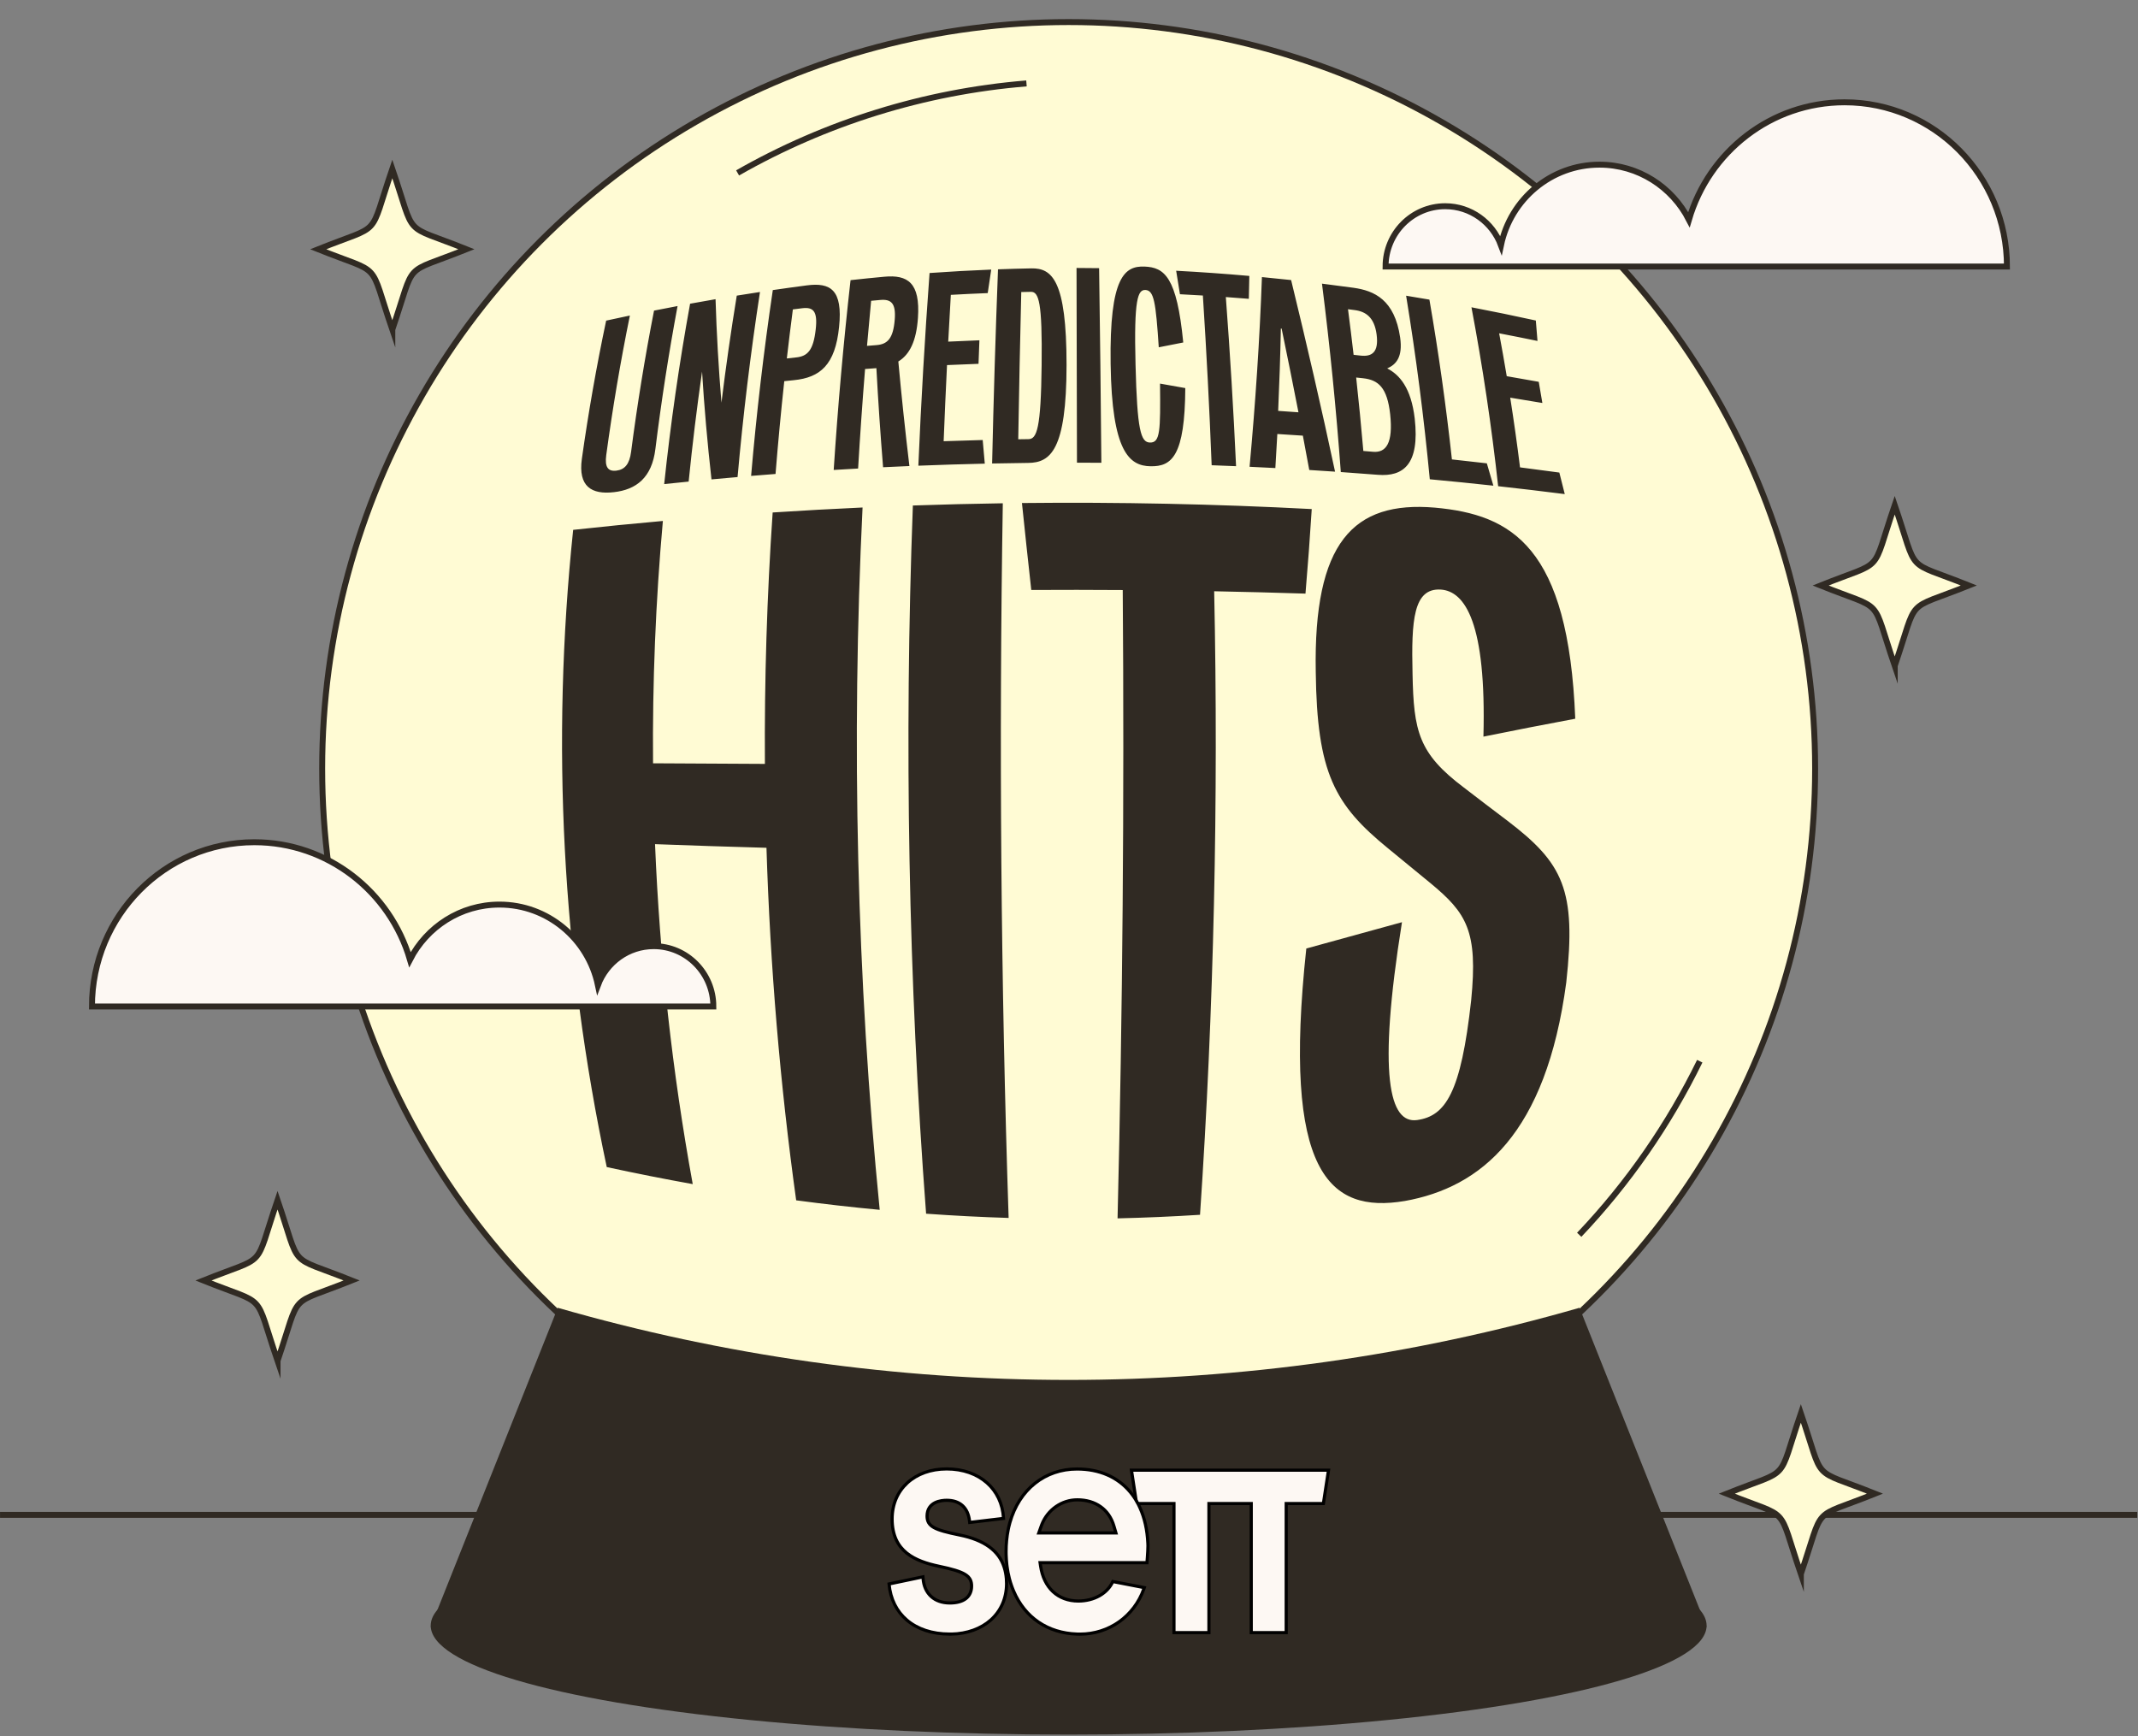
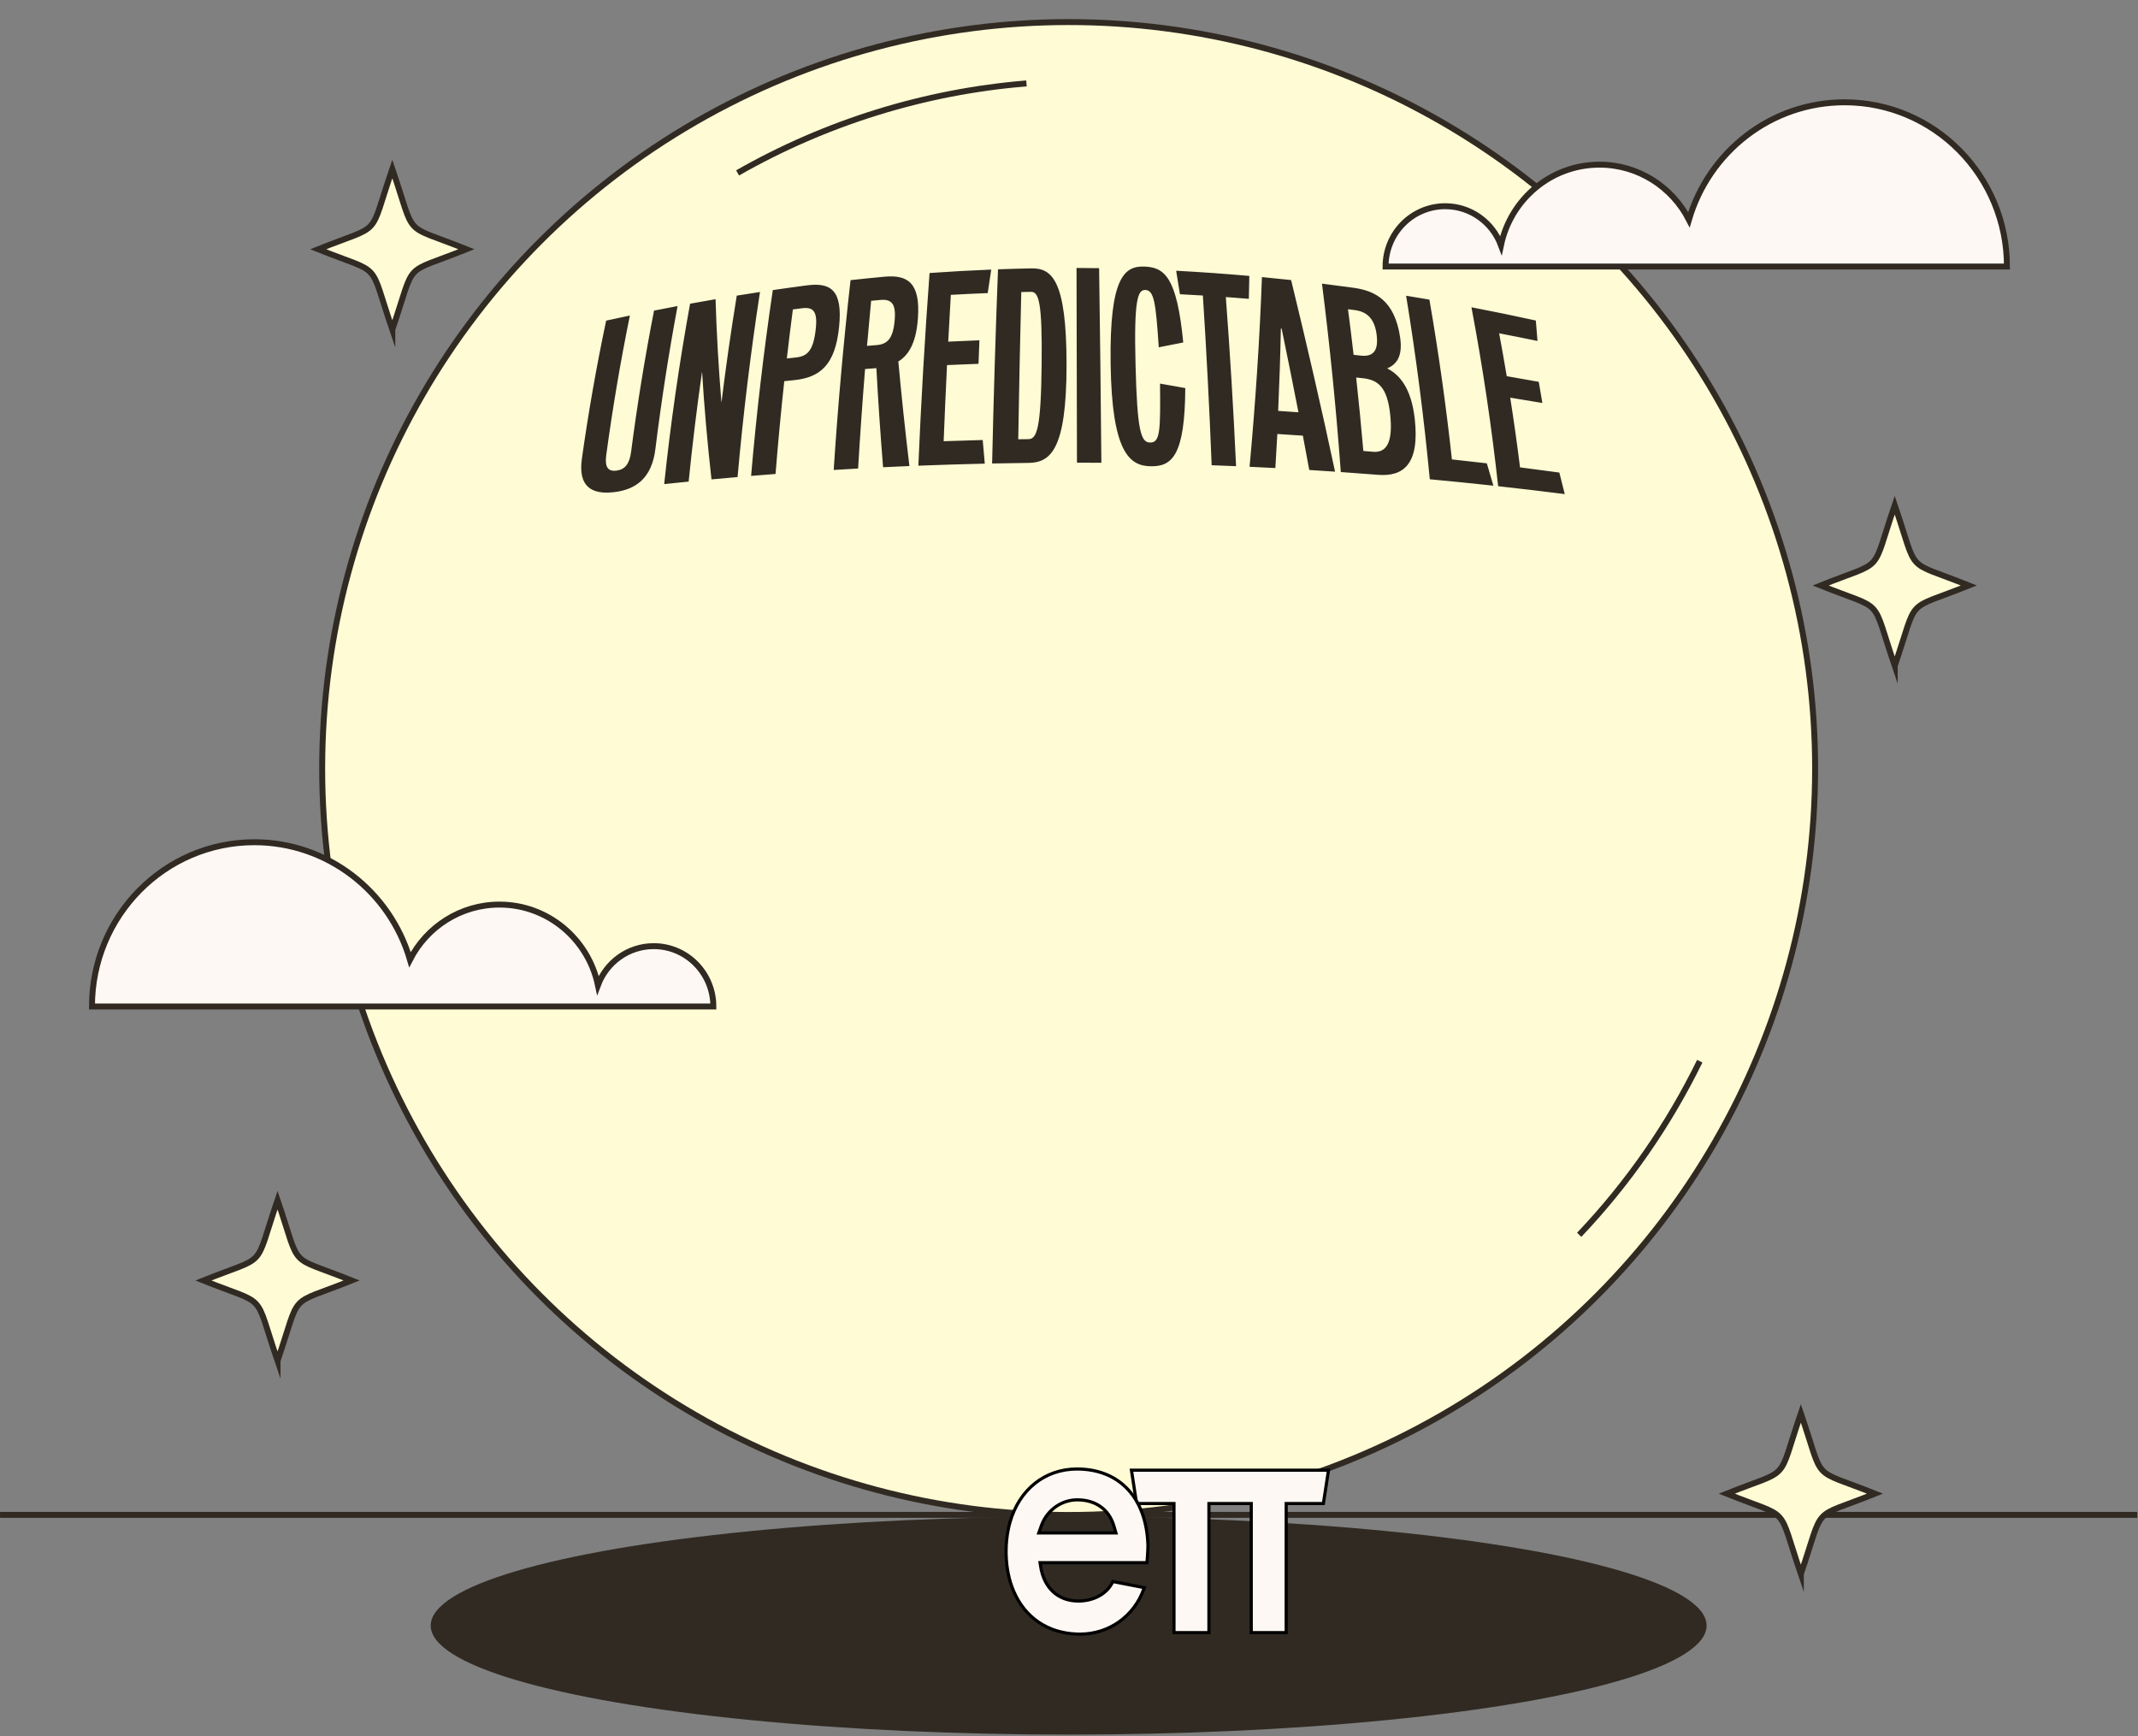
<svg xmlns="http://www.w3.org/2000/svg" width="543" height="441" viewBox="0 0 543 441" fill="none">
  <rect x="0" y="0" width="543" height="441" fill="#808080" stroke="none" />
  <line x1="0.008" y1="384.75" x2="542.815" y2="384.75" stroke="#302A23" stroke-width="1.508" />
  <circle cx="271.411" cy="195.193" r="189.587" fill="#FFFBD4" stroke="#302A23" stroke-width="1.508" />
  <g clip-path="url(#clip0_3659_10061)">
    <path d="M155.917 125.003C150.259 125.655 146.795 123.596 147.779 116.534C149.431 104.784 151.487 93.076 153.949 81.433C155.963 80.991 157.97 80.562 159.975 80.141C157.577 91.9 155.579 103.724 153.97 115.59C153.556 118.657 154.433 119.8 156.566 119.532C158.705 119.264 159.887 117.841 160.286 114.737C161.846 102.734 163.784 90.776 166.108 78.889C168.104 78.493 170.096 78.106 172.086 77.731C169.837 89.762 167.961 101.865 166.456 114.015C165.563 121.347 161.59 124.357 155.914 125.006L155.917 125.003ZM168.689 122.944C170.31 107.593 172.5 92.309 175.264 77.137C177.424 76.741 179.581 76.358 181.732 75.989C181.991 84.632 182.496 93.396 183.231 102.264C184.349 93.171 185.647 84.108 187.121 75.087C189.09 74.767 191.055 74.46 193.017 74.161C190.625 89.722 188.727 105.408 187.322 121.165C185.114 121.353 182.908 121.551 180.699 121.759C179.663 112.522 178.859 103.389 178.307 94.377C176.973 103.66 175.839 112.973 174.901 122.316C172.829 122.52 170.761 122.73 168.689 122.95V122.944ZM190.762 120.872C192.121 105.049 193.958 89.302 196.274 73.677C199.168 73.253 202.053 72.857 204.932 72.479C210.907 71.706 214.085 73.573 213.107 83.029C212.132 92.711 208.284 95.9 201.608 96.561C200.801 96.644 199.994 96.726 199.186 96.811C198.336 104.644 197.599 112.504 196.968 120.379C194.9 120.537 192.831 120.701 190.762 120.872ZM199.832 91.041C200.633 90.953 201.435 90.865 202.236 90.776C205.112 90.469 206.578 88.97 207.172 83.651C207.699 79.017 206.547 77.942 203.729 78.289C202.943 78.386 202.154 78.484 201.368 78.585C200.825 82.728 200.317 86.88 199.835 91.038L199.832 91.041ZM211.739 119.361C212.796 103.197 214.219 87.105 216.019 71.151C218.883 70.837 221.741 70.548 224.593 70.283C230.506 69.735 233.757 71.773 233.136 80.744C232.731 86.591 231.067 90.03 228.154 91.812C228.959 100.607 229.903 109.463 230.966 118.368C228.739 118.459 226.512 118.563 224.282 118.67C223.6 110.237 223.03 101.847 222.582 93.509C222.427 93.521 222.271 93.53 222.113 93.543C221.311 93.6 220.51 93.661 219.706 93.722C219.026 102.121 218.438 110.548 217.939 118.999C215.87 119.111 213.804 119.233 211.736 119.361H211.739ZM220.199 87.846C220.995 87.782 221.79 87.718 222.585 87.654C225.437 87.434 226.86 85.951 227.24 81.168C227.569 77.079 226.381 75.937 223.587 76.184C222.807 76.254 222.027 76.324 221.244 76.397C220.876 80.208 220.528 84.025 220.199 87.849V87.846ZM233.239 118.277C233.94 101.862 234.888 85.533 236.085 69.342C241.316 68.97 246.535 68.68 251.748 68.47C251.453 70.46 251.154 72.449 250.858 74.441C247.736 74.563 244.616 74.712 241.487 74.889C241.252 78.84 241.033 82.801 240.826 86.77C243.467 86.639 246.109 86.526 248.747 86.429C248.668 88.418 248.595 90.411 248.519 92.403C245.856 92.495 243.19 92.604 240.521 92.726C240.204 99.154 239.918 105.6 239.665 112.062C242.97 111.943 246.276 111.842 249.582 111.757C249.756 113.756 249.932 115.757 250.112 117.759C244.488 117.884 238.864 118.057 233.239 118.28V118.277ZM251.974 117.716C252.342 101.177 252.842 84.72 253.469 68.403C256.3 68.3 259.124 68.217 261.948 68.163C267.158 68.074 270.884 71.102 270.878 92.702C270.863 114.35 266.784 117.524 261.129 117.573C258.076 117.606 255.023 117.655 251.97 117.719L251.974 117.716ZM258.609 111.571C259.474 111.559 260.34 111.547 261.208 111.535C263.335 111.516 264.374 108.857 264.55 92.738C264.736 76.647 263.825 74.091 261.827 74.121C261.01 74.137 260.194 74.155 259.377 74.173C259.072 86.569 258.816 99.044 258.609 111.571ZM273.523 117.509C273.495 100.921 273.462 84.418 273.413 68.059C275.323 68.065 277.234 68.08 279.147 68.108C279.388 84.461 279.58 100.958 279.72 117.539C277.654 117.524 275.589 117.515 273.523 117.512V117.509ZM292.208 118.423C286.816 118.328 282.38 114.758 282.072 92.418C281.749 70.131 285.704 67.535 290.667 67.703C295.742 67.907 298.893 70.283 300.517 86.984C298.448 87.379 296.376 87.791 294.298 88.208C293.537 76.674 293.077 73.734 290.889 73.649C289.015 73.594 287.961 75.766 288.397 92.537C288.811 109.335 289.728 112.357 292.065 112.397C294.661 112.461 294.743 109.478 294.618 97.427C296.754 97.798 298.893 98.176 301.035 98.566C300.934 115.778 297.634 118.539 292.205 118.42L292.208 118.423ZM307.731 118.158C307.165 103.715 306.421 89.332 305.501 75.057C303.557 74.938 301.62 74.828 299.679 74.731C299.356 72.741 299.036 70.752 298.716 68.766C304.892 69.092 311.086 69.531 317.298 70.082C317.261 72.016 317.222 73.957 317.173 75.897C315.226 75.736 313.276 75.587 311.332 75.447C312.405 89.677 313.27 104.01 313.931 118.404C311.866 118.316 309.8 118.234 307.731 118.161V118.158ZM317.362 118.554C318.849 102.31 319.93 86.228 320.5 70.374C322.968 70.609 325.439 70.862 327.913 71.13C331.858 87.322 335.618 103.571 339.073 119.794C336.888 119.644 334.707 119.504 332.522 119.37C331.989 116.464 331.447 113.555 330.895 110.648C328.732 110.499 326.569 110.359 324.409 110.228C324.257 113.107 324.089 115.989 323.909 118.877C321.728 118.761 319.546 118.654 317.362 118.554ZM324.622 104.357C326.341 104.473 328.059 104.592 329.777 104.717C328.397 97.625 326.971 90.539 325.503 83.459C325.436 83.453 325.369 83.447 325.305 83.441C325.168 90.377 324.936 97.35 324.622 104.354V104.357ZM340.532 119.894C339.353 103.849 337.76 87.882 335.752 72.041C338.409 72.37 341.071 72.72 343.743 73.089C349.06 73.832 354.2 76.129 355.601 85.71C356.314 90.709 354.571 92.586 352.317 93.573C355.409 95.145 358.392 98.472 359.303 106.295C360.634 118.066 356.314 121.091 349.98 120.595C346.83 120.345 343.679 120.11 340.532 119.891V119.894ZM348.728 114.749C352.015 115.029 353.858 112.577 353.069 105.223C352.323 98.417 350.074 96.495 346.184 96.068C345.602 96.004 345.017 95.943 344.435 95.882C345.111 102.088 345.718 108.309 346.257 114.539C347.079 114.606 347.902 114.676 348.728 114.746V114.749ZM343.786 90.115C344.365 90.179 344.944 90.246 345.52 90.313C348.39 90.642 350.239 89.54 349.62 84.906C349.038 80.61 346.887 79.124 344.066 78.758C343.497 78.685 342.927 78.612 342.36 78.539C342.863 82.392 343.335 86.252 343.783 90.118L343.786 90.115ZM363.133 121.728C361.649 106.1 359.647 90.545 357.118 75.105C359.086 75.425 361.061 75.757 363.035 76.099C365.363 89.549 367.267 103.087 368.751 116.683C371.706 117 374.664 117.332 377.62 117.679C378.18 119.574 378.735 121.466 379.283 123.355C373.897 122.767 368.513 122.225 363.133 121.728ZM380.493 123.486C378.823 108.26 376.562 93.098 373.714 78.045C379.134 79.084 384.581 80.202 390.062 81.406C390.215 83.13 390.355 84.86 390.486 86.594C387.229 85.92 383.984 85.275 380.746 84.656C381.425 88.281 382.068 91.91 382.674 95.544C385.38 96.004 388.091 96.482 390.806 96.976C391.123 98.767 391.427 100.558 391.723 102.35C388.996 101.884 386.275 101.436 383.558 101C384.484 106.889 385.316 112.793 386.05 118.703C389.377 119.123 392.704 119.565 396.034 120.022C396.5 121.847 396.96 123.672 397.411 125.494C391.768 124.778 386.132 124.104 380.493 123.486Z" fill="#302A23" />
-     <path d="M202.209 304.865C198.114 275.351 195.6 245.389 194.665 215.327C185.208 215.065 175.772 214.757 166.364 214.401C167.552 243.379 170.745 272.262 175.937 300.746C168.713 299.448 161.434 298.004 154.101 296.417C142.755 243.141 139.913 188.524 145.57 134.575C153.157 133.746 160.755 132.994 168.354 132.315C166.516 152.768 165.685 173.32 165.858 193.865C175.294 193.923 184.766 193.974 194.266 194.017C194.129 172.701 194.787 151.376 196.237 130.161C203.845 129.664 211.455 129.244 219.069 128.896C216.165 188.357 217.616 248.719 223.423 307.278C216.385 306.617 209.32 305.812 202.209 304.862V304.865ZM235.207 308.256C230.723 249.225 229.601 188.345 231.847 128.388C239.461 128.126 247.074 127.937 254.688 127.824C253.701 188.326 254.194 249.782 256.169 309.337C249.198 309.121 242.215 308.761 235.207 308.259V308.256ZM283.833 309.447C285.122 257.075 285.557 203.236 285.149 149.862C277.407 149.807 269.66 149.801 261.918 149.844C261.101 142.468 260.309 135.105 259.551 127.76C284.086 127.498 308.624 128.007 333.15 129.295C332.705 136.424 332.172 143.583 331.559 150.767C323.839 150.52 316.106 150.322 308.371 150.17C309.489 203.132 308.292 256.554 304.776 308.536C297.781 308.981 290.804 309.285 283.836 309.444L283.833 309.447ZM356.759 305.035C337.604 308.237 325.634 298.035 331.77 240.908C339.849 238.705 347.954 236.466 356.067 234.221C349.788 273.459 352.926 285.441 359.906 284.475C367.139 283.461 371.051 277.578 373.644 254.041C375.38 236.454 372.525 231.915 363.242 224.256C359.714 221.386 356.152 218.459 352.557 215.488C338.92 204.363 334.484 196.354 334.17 170.666C333.564 137.786 343.646 127.157 364.43 128.93C383.966 130.706 398.358 138.806 400.077 182.544C392.338 183.988 384.563 185.511 376.754 187.093C377.516 158.334 372.138 150.13 365.887 149.74C358.964 149.356 358.431 157.493 358.751 171.144C359.032 185.758 360.272 191.348 371.764 200.006C375.493 202.879 379.195 205.7 382.863 208.463C396.975 219.229 400.406 225.959 397.789 249.551C392.664 287.997 376.127 301.578 356.762 305.038L356.759 305.035Z" fill="#302A23" />
  </g>
-   <path d="M433.435 413.167L401.159 332.155C316.386 356.586 226.438 356.586 141.664 332.155L109.389 413.167H433.435Z" fill="#302A23" />
  <ellipse cx="271.412" cy="412.875" rx="162.023" ry="27.684" fill="#302A23" />
  <path d="M99.637 83.702C93.474 65.669 97.457 69.984 80.81 63.307C97.457 56.624 93.474 60.939 99.637 42.906C105.8 60.939 101.817 56.624 118.464 63.301C101.817 69.977 105.8 65.663 99.637 83.696V83.702Z" fill="#FFFBD4" stroke="#302A23" stroke-width="1.508" stroke-miterlimit="10" />
  <path d="M457.375 399.768C451.212 381.735 455.195 386.05 438.548 379.373C455.195 372.69 451.212 377.005 457.375 358.972C463.539 377.005 459.556 372.69 476.203 379.367C459.556 386.043 463.539 381.729 457.375 399.762V399.768Z" fill="#FFFBD4" stroke="#302A23" stroke-width="1.508" stroke-miterlimit="10" />
  <path d="M481.215 169.103C475.052 151.07 479.035 155.384 462.388 148.708C479.035 142.025 475.052 146.339 481.215 128.306C487.379 146.339 483.396 142.025 500.043 148.701C483.396 155.378 487.379 151.063 481.215 169.096V169.103Z" fill="#FFFBD4" stroke="#302A23" stroke-width="1.508" stroke-miterlimit="10" />
  <path d="M70.49 345.621C64.327 327.588 68.31 331.902 51.663 325.226C68.31 318.543 64.327 322.857 70.49 304.824C76.654 322.857 72.671 318.543 89.318 325.219C72.671 331.896 76.654 327.581 70.49 345.614V345.621Z" fill="#FFFBD4" stroke="#302A23" stroke-width="1.508" stroke-miterlimit="10" />
  <path d="M337.41 373.404L336.111 381.875H326.662V414.657H317.787V381.875H307.038V414.657H298.16V381.875H288.661L287.362 373.404H337.41Z" fill="#FDF8F3" stroke="black" stroke-width="0.802" />
-   <path d="M240.445 373.084C244.565 373.085 248.111 374.364 250.656 376.608C253.118 378.779 254.664 381.873 254.876 385.653L246.279 386.674L246.239 386.324C246.046 384.649 245.457 383.318 244.458 382.408C243.458 381.497 242.096 381.05 240.445 381.05C239.735 381.05 238.511 381.139 237.452 381.675C236.916 381.946 236.412 382.338 236.043 382.898C235.673 383.461 235.454 384.171 235.454 385.052C235.454 385.667 235.553 386.223 235.838 386.723C236.124 387.223 236.575 387.627 237.207 387.979C238.447 388.67 240.493 389.211 243.708 389.862H243.708C249.995 391.129 253.667 393.84 255.026 398.023V398.024C255.323 398.931 255.513 399.912 255.596 400.973V400.976L255.597 400.992C255.628 401.388 255.642 401.797 255.642 402.219C255.642 406.001 254.162 409.197 251.63 411.452C249.174 413.638 245.706 414.957 241.591 415.038V415.027H241.19C236.691 415.027 232.975 413.738 230.321 411.475C227.746 409.28 226.141 406.145 225.795 402.3L234.408 400.5L234.439 400.905V400.907C234.587 402.821 235.29 404.386 236.476 405.472C237.662 406.558 239.294 407.129 241.237 407.129C242.936 407.129 244.315 406.776 245.279 406.045C246.26 405.301 246.76 404.204 246.76 402.843C246.76 402.257 246.681 401.708 246.422 401.202C246.162 400.692 245.74 400.263 245.12 399.879C243.902 399.127 241.837 398.506 238.451 397.802C235.45 397.16 232.482 396.233 230.264 394.435C228.07 392.656 226.575 389.995 226.575 385.788C226.575 382.036 227.998 378.869 230.428 376.637C232.861 374.403 236.328 373.084 240.445 373.084Z" fill="#FDF8F3" stroke="black" stroke-width="0.802" />
  <path d="M273.536 373.104C279.226 373.104 283.886 375.143 287.06 378.967L287.062 378.969C287.243 379.184 287.417 379.403 287.576 379.626L287.583 379.635C288.153 380.391 288.662 381.213 289.109 382.09L289.296 382.47C289.371 382.628 289.443 382.78 289.511 382.936L289.514 382.941C290.697 385.538 291.373 388.558 291.529 391.936L291.553 392.616C291.553 393.302 291.483 394.609 291.409 395.542V395.543L291.305 396.894H264.157L264.225 397.354L264.278 397.716C264.683 400.475 265.774 402.709 267.433 404.256C269.094 405.805 271.297 406.637 273.87 406.637C277.835 406.637 281.235 404.746 282.636 401.688L290.62 403.233C290.578 403.357 290.535 403.48 290.491 403.603V403.604C288.033 410.463 281.725 415.042 274.293 415.042H274.287L273.537 415.029C266.089 414.779 260.299 410.84 257.427 404.09L257.15 403.405L257.133 403.358L257.13 403.35L257.127 403.343L256.909 402.753C256.703 402.174 256.521 401.579 256.362 400.968V400.96L256.348 400.91C256.096 399.943 255.9 398.936 255.767 397.9V397.897L255.695 397.314C255.652 396.923 255.618 396.528 255.592 396.128L255.56 395.526V395.518L255.528 394.825C255.521 394.587 255.518 394.339 255.518 394.076C255.518 392.133 255.703 390.248 256.064 388.46L256.23 387.7C256.303 387.388 256.389 387.077 256.472 386.768L256.475 386.758L256.477 386.747L256.484 386.714C258.859 378.293 265.387 373.104 273.536 373.104ZM273.603 380.934C269.662 380.934 266.104 383.423 264.613 387.159L264.475 387.525L264.02 388.802L263.829 389.338H283.419L283.268 388.823L282.909 387.601C282.297 385.495 281.14 383.822 279.539 382.677C277.938 381.533 275.917 380.934 273.603 380.934Z" fill="#FDF8F3" stroke="black" stroke-width="0.802" />
  <path d="M181.171 255.626H23.355C23.355 232.587 41.818 213.911 64.592 213.911C83.278 213.911 99.063 226.487 104.122 243.729C108.381 235.425 116.959 229.749 126.847 229.749C139.136 229.749 149.398 238.513 151.861 250.2C154.026 244.415 159.549 240.306 166.027 240.306C174.393 240.306 181.171 247.163 181.171 255.626Z" fill="#FDF8F3" stroke="#302A23" stroke-width="1.508" />
  <path d="M351.9 67.697H509.716C509.716 44.657 491.254 25.981 468.479 25.981C449.793 25.981 434.009 38.557 428.949 55.799C424.691 47.495 416.113 41.82 406.224 41.82C393.935 41.82 383.673 50.583 381.211 62.27C379.045 56.485 373.523 52.376 367.045 52.376C358.679 52.376 351.9 59.233 351.9 67.697Z" fill="#FDF8F3" stroke="#302A23" stroke-width="1.508" />
  <path d="M431.696 269.53C423.839 285.589 413.548 300.487 401.083 313.614" stroke="#302A23" stroke-width="1.508" />
  <path d="M187.332 43.915C209.68 31.164 234.729 23.306 260.698 21.186" stroke="#302A23" stroke-width="1.508" />
  <defs>
    <clipPath id="clip0_3659_10061">
      <rect width="257.331" height="241.75" fill="white" transform="translate(142.746 67.697)" />
    </clipPath>
  </defs>
</svg>